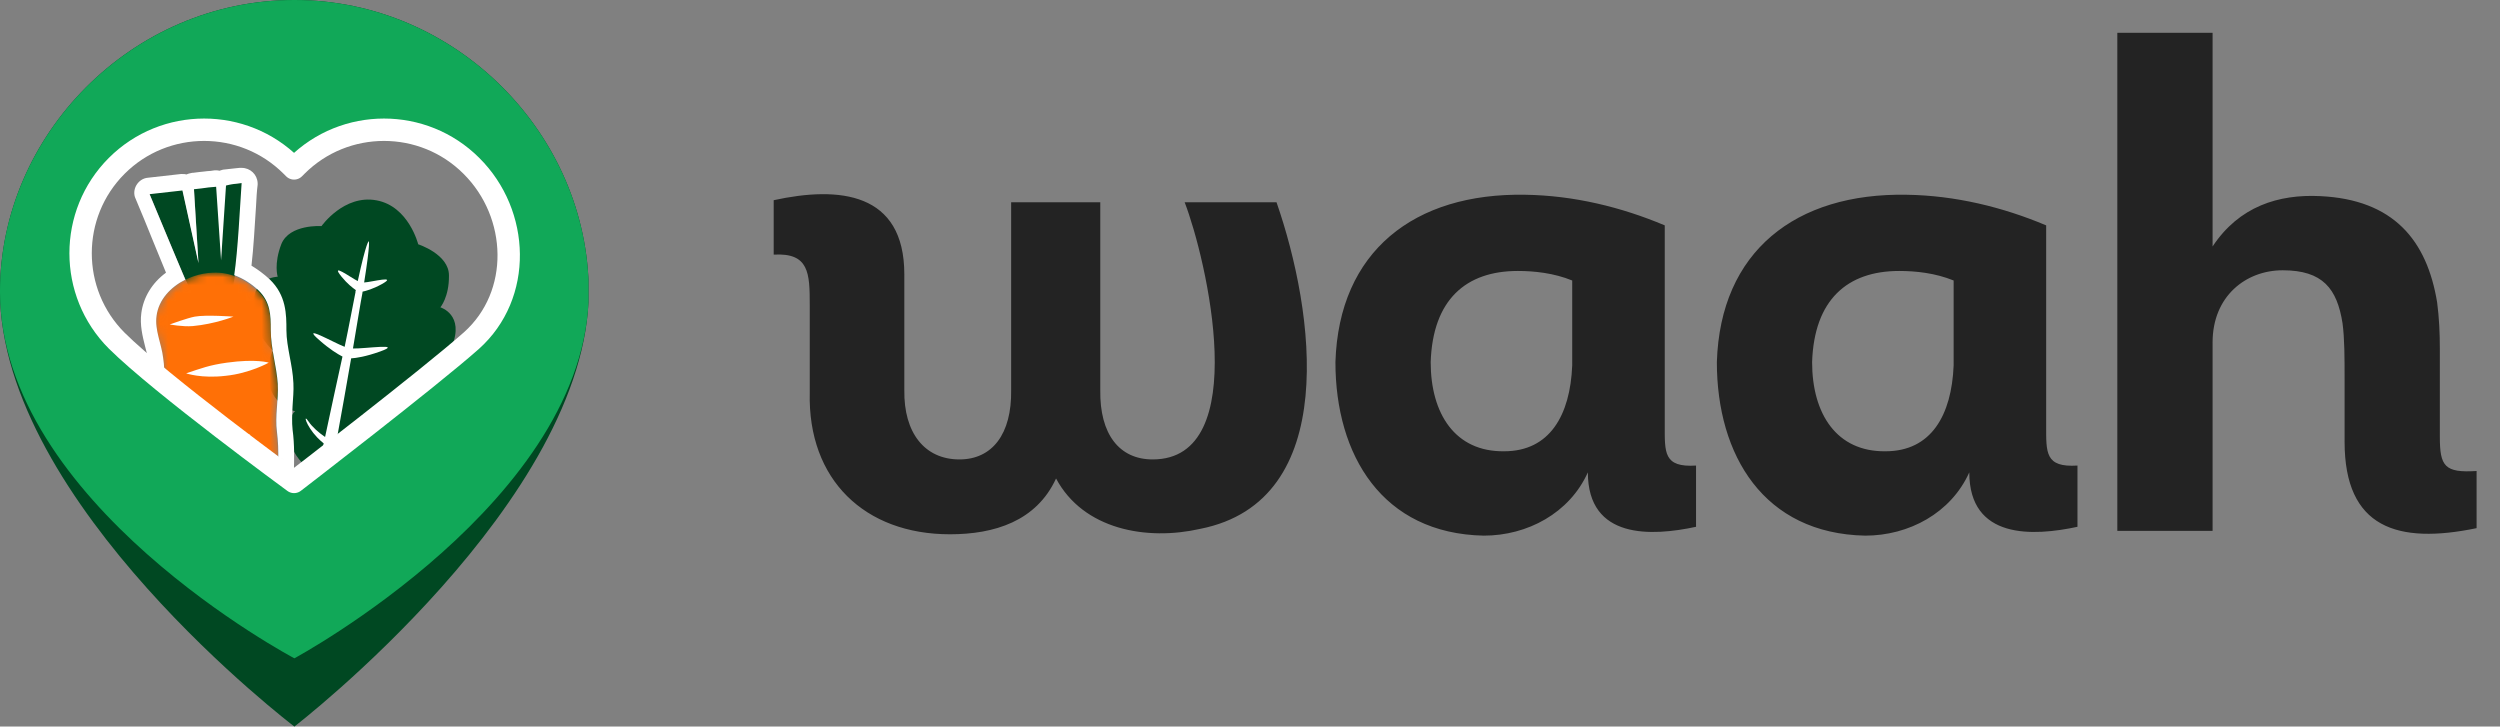
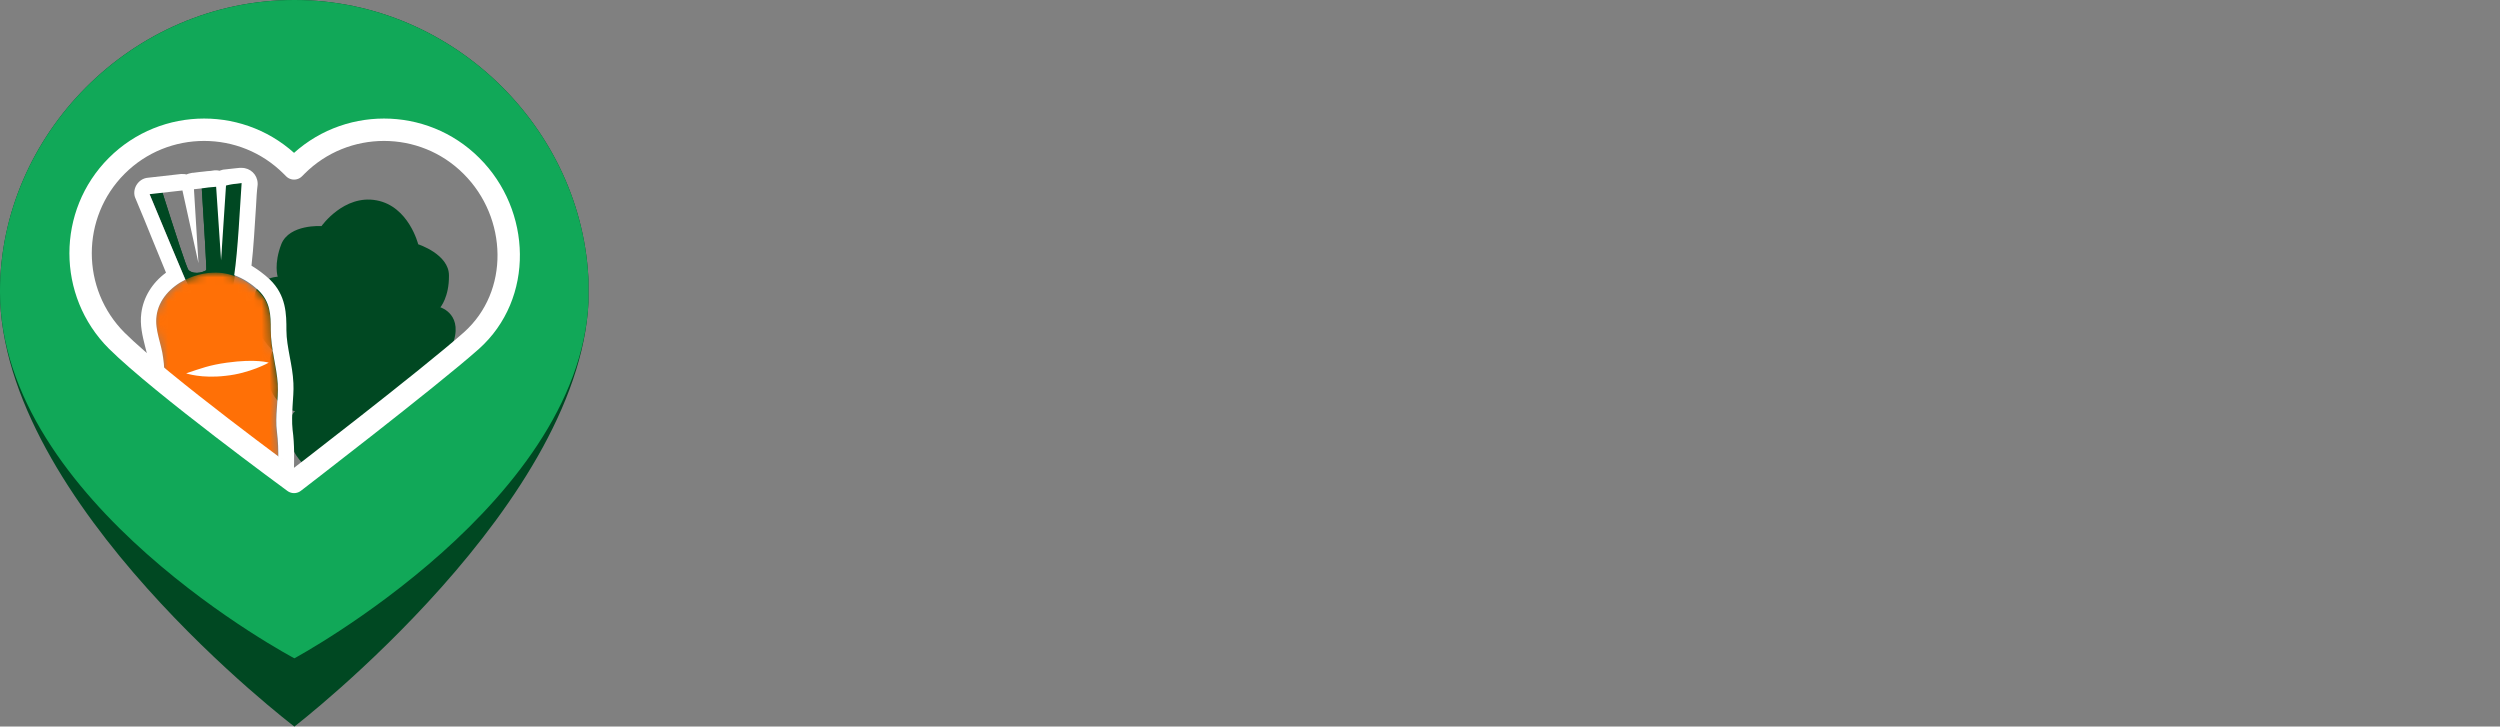
<svg xmlns="http://www.w3.org/2000/svg" width="320" height="93" viewBox="0 0 320 93" fill="none">
  <rect x="0" y="0" width="320" height="93" fill="#808080" stroke="none" />
  <g clip-path="url(#clip0_3387_2689)">
    <path d="M37.68 0C16.859 0 -0.002 17.31 -0.002 37.314C-0.002 64.382 37.68 93 37.68 93C37.68 93 75.362 63.973 75.362 37.314C75.321 17.31 58.46 0 37.68 0ZM60.338 43.601C54.908 48.419 37.639 61.687 37.639 61.687C37.639 61.687 20.615 49.235 14.94 43.601C8.775 37.437 8.775 27.394 14.94 21.229C21.105 15.065 31.148 15.065 37.312 21.229L37.639 21.556L37.966 21.229C44.13 15.065 54.173 15.065 60.338 21.229C66.543 27.394 66.87 37.763 60.338 43.601Z" fill="#004822" />
    <path d="M37.68 0C16.859 0 -0.002 17.31 -0.002 37.314C-0.002 64.382 37.68 84.263 37.68 84.263C37.68 84.263 75.362 63.973 75.362 37.314C75.321 17.31 58.46 0 37.68 0ZM60.338 43.601C54.908 48.419 37.639 61.687 37.639 61.687C37.639 61.687 20.615 49.235 14.94 43.601C8.775 37.437 8.775 27.394 14.94 21.229C21.105 15.065 31.148 15.065 37.312 21.229L37.639 21.556L37.966 21.229C44.13 15.065 54.173 15.065 60.338 21.229C66.543 27.394 66.87 37.763 60.338 43.601Z" fill="#11A858" />
    <mask id="mask0_3387_2689" style="mask-type:luminance" maskUnits="userSpaceOnUse" x="10" y="16" width="56" height="46">
      <path d="M60.336 43.602C54.906 48.419 37.637 61.687 37.637 61.687C37.637 61.687 20.613 49.236 14.938 43.602C8.773 37.437 8.773 27.394 14.938 21.23C21.102 15.065 31.146 15.065 37.31 21.23L37.637 21.556L37.963 21.23C44.128 15.065 54.171 15.065 60.336 21.23C66.541 27.394 66.868 37.764 60.336 43.602Z" fill="white" />
    </mask>
    <g mask="url(#mask0_3387_2689)">
      <path d="M56.367 39.337C56.367 39.337 57.495 38.022 57.467 35.272C57.485 32.538 53.53 31.269 53.53 31.269C53.53 31.269 52.323 26.404 48.192 25.643C44.015 24.866 41.154 28.94 41.154 28.94C41.154 28.94 37.064 28.658 36.013 31.24C35.024 33.793 35.544 35.421 35.544 35.421C35.544 35.421 31.806 35.468 32.459 40.141C32.87 43.128 34.95 44.883 34.95 44.883C34.95 44.883 33.688 47.031 34.552 49.605C35.463 52.196 37.79 52.642 37.79 52.642C37.79 52.642 36.639 53.277 37.097 56.279C37.554 59.282 41.329 61.367 41.329 61.367C41.329 61.367 45.615 60.786 47.146 58.163C48.676 55.54 47.839 54.526 47.839 54.526C47.839 54.526 50.166 54.971 51.968 52.908C53.77 50.844 53.337 48.368 53.337 48.368C53.337 48.368 56.796 47.19 57.835 44.344C59.507 40.271 56.367 39.337 56.367 39.337Z" fill="#004822" />
-       <path d="M48.665 44.989C51.737 43.883 46.661 44.656 45.179 44.607C45.578 42.263 46.213 38.347 46.377 37.577C46.409 37.485 46.379 37.422 46.411 37.33C46.86 37.228 47.712 37.006 48.863 36.372C50.978 35.193 47.615 36.094 46.61 36.159C47.447 30.917 47.2 30.883 47.2 30.883C47.2 30.883 46.907 30.833 45.794 35.979C44.827 35.488 42.194 33.54 43.715 35.413C44.476 36.349 45.135 36.836 45.548 37.134C45.516 37.227 45.484 37.319 45.498 37.427C45.334 38.198 44.607 42.082 44.115 44.393C42.655 43.834 38.39 41.372 40.851 43.519C42.196 44.709 43.223 45.324 43.837 45.641C43.462 47.32 42.004 54.053 41.611 55.932C40.814 55.398 39.943 54.63 39.503 53.96C38.76 52.824 39.126 54.45 40.606 55.998C40.911 56.31 41.186 56.561 41.431 56.749C40.561 60.894 39.902 64.284 39.814 65.133C39.569 67.478 40.091 67.763 40.091 67.763C40.091 67.763 40.679 67.708 41.325 65.399C41.551 64.598 42.194 61.254 42.909 57.107C43.25 57.019 43.623 56.838 44.105 56.643C46.078 55.725 47.005 54.392 45.915 55.151C45.229 55.637 44.066 56.009 43.105 56.244C43.453 54.349 44.663 47.582 44.947 45.87C45.581 45.832 46.834 45.646 48.665 44.989Z" fill="white" />
    </g>
    <mask id="mask1_3387_2689" style="mask-type:luminance" maskUnits="userSpaceOnUse" x="10" y="16" width="56" height="46">
      <path d="M60.336 43.602C54.906 48.419 37.637 61.687 37.637 61.687C37.637 61.687 20.613 49.236 14.938 43.602C8.773 37.437 8.773 27.394 14.938 21.23C21.102 15.065 31.146 15.065 37.31 21.23L37.637 21.556L37.963 21.23C44.128 15.065 54.171 15.065 60.336 21.23C66.541 27.394 66.868 37.764 60.336 43.602Z" fill="white" />
    </mask>
    <g mask="url(#mask1_3387_2689)">
-       <path d="M26.246 23.959C25.773 24.012 25.299 24.064 24.826 24.117L25.404 33.586L23.353 24.275C22.88 24.328 21.249 24.485 20.775 24.538C21.564 28.799 23.248 32.797 23.563 33.48C24.51 35.322 24.931 36.794 25.878 36.742C27.088 36.637 27.929 35.953 27.509 34.69C27.351 34.217 26.772 29.167 26.246 23.959Z" fill="#004822" />
      <path d="M24.142 34.585C23.879 34.322 22.353 29.535 20.775 24.59C20.249 24.643 19.671 24.696 19.145 24.748C21.722 30.903 24.247 37.163 24.615 37.426C25.404 37.899 27.614 37.689 27.666 36.637C27.771 35.427 26.719 34.322 26.719 34.322C26.351 34.795 24.931 35.269 24.142 34.585Z" fill="#004822" />
      <path d="M24.142 34.585C23.879 34.322 22.353 29.535 20.775 24.59C20.249 24.643 19.671 24.696 19.145 24.748C21.722 30.903 24.247 37.163 24.615 37.426C25.404 37.899 27.614 37.689 27.666 36.637C27.771 35.427 26.719 34.322 26.719 34.322C26.351 34.795 24.931 35.269 24.142 34.585Z" fill="#004822" />
      <path d="M29.559 23.591L28.297 33.218L28.034 23.802C27.297 23.907 26.561 23.959 25.824 24.064C26.14 29.22 26.456 34.27 26.403 34.796C26.14 36.111 27.034 36.637 28.244 36.479C29.191 36.374 29.454 34.795 30.138 32.797C30.401 32.113 30.664 27.852 30.979 23.486C30.19 23.538 30.296 23.486 29.559 23.591Z" fill="#004822" />
      <path d="M28.612 23.644L28.297 33.165L28.034 23.749C27.297 23.854 26.561 23.907 25.824 24.012C26.14 29.167 26.456 34.217 26.403 34.743C26.14 36.058 28.086 37.689 29.349 37.531C30.296 37.426 30.716 27.799 31.032 23.381C30.19 23.538 29.349 23.591 28.612 23.644Z" fill="#004822" />
      <mask id="mask2_3387_2689" style="mask-type:luminance" maskUnits="userSpaceOnUse" x="19" y="34" width="17" height="53">
        <path d="M35.4 55.311C35.716 57.731 35.505 60.203 35.505 62.623C35.505 64.832 35.768 67.041 35.558 69.303C35.19 73.354 34.822 77.352 34.453 81.402C34.348 82.665 33.822 88.661 31.192 86.189C30.245 85.242 29.824 83.611 29.403 82.401C28.72 80.403 28.246 78.299 27.615 76.3C26.984 74.301 26.142 72.354 25.511 70.355C24.827 68.199 24.564 65.989 24.09 63.833C23.144 59.782 22.355 55.784 21.355 51.786C20.829 49.788 21.145 47.841 20.829 45.842C20.619 44.054 19.724 42.265 19.987 40.477C20.461 37.215 23.985 35.006 27.247 34.901C29.509 34.796 31.508 35.795 33.086 37.321C34.611 38.793 34.664 40.477 34.664 42.423C34.664 44.79 35.4 46.999 35.558 49.314C35.611 51.208 35.137 53.259 35.4 55.311Z" fill="white" />
      </mask>
      <g mask="url(#mask2_3387_2689)">
        <path d="M35.4 55.311C35.716 57.731 35.505 60.203 35.505 62.623C35.505 64.832 35.768 67.041 35.558 69.303C35.19 73.354 34.822 77.352 34.453 81.402C34.348 82.665 33.822 88.661 31.192 86.189C30.245 85.242 29.824 83.611 29.403 82.401C28.72 80.403 28.246 78.299 27.615 76.3C26.984 74.301 26.142 72.354 25.511 70.355C24.827 68.199 24.564 65.989 24.09 63.833C23.144 59.782 22.355 55.784 21.355 51.786C20.829 49.788 21.145 47.841 20.829 45.842C20.619 44.054 19.724 42.265 19.987 40.477C20.461 37.215 23.985 35.006 27.247 34.901C29.509 34.796 31.508 35.795 33.086 37.321C34.611 38.793 34.664 40.477 34.664 42.423C34.664 44.79 35.4 46.999 35.558 49.314C35.611 51.208 35.137 53.259 35.4 55.311Z" fill="#FF7006" />
      </g>
      <mask id="mask3_3387_2689" style="mask-type:luminance" maskUnits="userSpaceOnUse" x="19" y="34" width="17" height="53">
        <path d="M35.4 55.311C35.716 57.731 35.505 60.203 35.505 62.623C35.505 64.832 35.768 67.041 35.558 69.303C35.19 73.354 34.822 77.352 34.453 81.402C34.348 82.665 33.822 88.661 31.192 86.189C30.245 85.242 29.824 83.611 29.403 82.401C28.72 80.403 28.246 78.299 27.615 76.3C26.984 74.301 26.142 72.354 25.511 70.355C24.827 68.199 24.564 65.989 24.09 63.833C23.144 59.782 22.355 55.784 21.355 51.786C20.829 49.788 21.145 47.841 20.829 45.842C20.619 44.054 19.724 42.265 19.987 40.477C20.461 37.215 23.985 35.006 27.247 34.901C29.509 34.796 31.508 35.795 33.086 37.321C34.611 38.793 34.664 40.477 34.664 42.423C34.664 44.79 35.4 46.999 35.558 49.314C35.611 51.208 35.137 53.259 35.4 55.311Z" fill="white" />
      </mask>
      <g mask="url(#mask3_3387_2689)">
        <path d="M23.828 47.788C25.722 47.157 26.774 46.736 29.036 46.421C32.823 45.895 34.401 46.421 34.401 46.421C34.401 46.421 31.982 47.788 28.878 48.104C25.774 48.472 23.828 47.788 23.828 47.788Z" fill="white" />
      </g>
      <mask id="mask4_3387_2689" style="mask-type:luminance" maskUnits="userSpaceOnUse" x="19" y="34" width="17" height="53">
-         <path d="M35.4 55.311C35.716 57.731 35.505 60.203 35.505 62.623C35.505 64.832 35.768 67.041 35.558 69.303C35.19 73.354 34.822 77.352 34.453 81.402C34.348 82.665 33.822 88.661 31.192 86.189C30.245 85.242 29.824 83.611 29.403 82.401C28.72 80.403 28.246 78.299 27.615 76.3C26.984 74.301 26.142 72.354 25.511 70.355C24.827 68.199 24.564 65.989 24.09 63.833C23.144 59.782 22.355 55.784 21.355 51.786C20.829 49.788 21.145 47.841 20.829 45.842C20.619 44.054 19.724 42.265 19.987 40.477C20.461 37.215 23.985 35.006 27.247 34.901C29.509 34.796 31.508 35.795 33.086 37.321C34.611 38.793 34.664 40.477 34.664 42.423C34.664 44.79 35.4 46.999 35.558 49.314C35.611 51.208 35.137 53.259 35.4 55.311Z" fill="white" />
-       </mask>
+         </mask>
      <g mask="url(#mask4_3387_2689)">
        <path d="M32.034 55.574C29.825 55.784 28.036 55.679 26.353 56.047C23.565 56.731 21.355 57.415 21.355 57.415C21.355 57.415 22.881 57.783 25.353 57.573C29.141 57.362 32.034 55.574 32.034 55.574Z" fill="white" />
      </g>
      <mask id="mask5_3387_2689" style="mask-type:luminance" maskUnits="userSpaceOnUse" x="19" y="34" width="17" height="53">
-         <path d="M35.4 55.311C35.716 57.731 35.505 60.203 35.505 62.623C35.505 64.832 35.768 67.041 35.558 69.303C35.19 73.354 34.822 77.352 34.453 81.402C34.348 82.665 33.822 88.661 31.192 86.189C30.245 85.242 29.824 83.611 29.403 82.401C28.72 80.403 28.246 78.299 27.615 76.3C26.984 74.301 26.142 72.354 25.511 70.355C24.827 68.199 24.564 65.989 24.09 63.833C23.144 59.782 22.355 55.784 21.355 51.786C20.829 49.788 21.145 47.841 20.829 45.842C20.619 44.054 19.724 42.265 19.987 40.477C20.461 37.215 23.985 35.006 27.247 34.901C29.509 34.796 31.508 35.795 33.086 37.321C34.611 38.793 34.664 40.477 34.664 42.423C34.664 44.79 35.4 46.999 35.558 49.314C35.611 51.208 35.137 53.259 35.4 55.311Z" fill="white" />
-       </mask>
+         </mask>
      <g mask="url(#mask5_3387_2689)">
        <path d="M29.878 40.529C29.878 40.529 26.354 40.266 24.933 40.529C24.039 40.687 21.725 41.529 21.725 41.529C21.725 41.529 23.355 41.844 24.67 41.739C27.511 41.476 29.878 40.529 29.878 40.529Z" fill="white" />
      </g>
      <path d="M30.928 23.433C30.717 26.484 30.454 32.06 29.981 35.217C31.138 35.637 32.19 36.321 33.084 37.163C34.61 38.636 34.662 40.319 34.662 42.265C34.662 44.633 35.399 46.842 35.557 49.157C35.662 51.208 35.188 53.26 35.451 55.258C35.767 57.678 35.557 60.151 35.557 62.57C35.557 63.044 35.715 67.725 35.609 69.251C35.399 71.355 34.662 79.666 34.505 81.35C34.399 82.402 34.031 86.715 32.4 86.715C32.085 86.715 31.664 86.557 31.243 86.137C30.296 85.19 29.875 83.559 29.455 82.349C28.771 80.35 28.297 78.246 27.666 76.247C27.508 75.721 25.983 71.671 25.562 70.303C24.878 68.146 24.615 65.937 24.142 63.78C23.668 61.729 21.88 53.523 21.406 51.734C20.88 49.735 21.196 47.789 20.88 45.79C20.67 44.001 19.776 42.213 20.039 40.424C20.302 38.373 21.827 36.742 23.721 35.795C22.721 33.481 20.933 29.115 19.144 24.854C19.671 24.801 22.879 24.433 23.353 24.38L25.404 33.691L24.826 24.223C25.141 24.17 25.457 24.17 25.772 24.117C26.509 24.012 26.877 23.959 27.666 23.907L28.297 33.323L28.929 23.749C29.665 23.539 30.191 23.539 30.928 23.433ZM30.928 21.487C30.822 21.487 30.717 21.487 30.665 21.487C30.296 21.54 29.981 21.54 29.665 21.592C29.349 21.645 29.034 21.645 28.718 21.698C28.508 21.698 28.297 21.803 28.087 21.855C27.929 21.803 27.824 21.803 27.666 21.803C27.613 21.803 27.508 21.803 27.456 21.803C27.087 21.855 26.825 21.908 26.509 21.908C26.246 21.961 25.93 21.961 25.562 22.013L24.72 22.118H24.615C24.352 22.171 24.089 22.224 23.879 22.329C23.721 22.276 23.511 22.276 23.353 22.276C23.3 22.276 23.195 22.276 23.142 22.276L18.934 22.75C18.303 22.802 17.777 23.17 17.461 23.697C17.145 24.223 17.093 24.906 17.356 25.432C18.145 27.273 18.881 29.115 19.565 30.798C20.197 32.323 20.775 33.744 21.248 34.901C19.46 36.216 18.355 38.057 18.092 40.056C17.882 41.582 18.25 43.054 18.566 44.317C18.724 44.896 18.881 45.474 18.934 46C19.039 46.737 19.039 47.473 19.039 48.21C19.092 49.472 19.092 50.787 19.46 52.155C19.723 53.26 20.565 56.942 21.248 59.888C21.669 61.781 22.038 63.412 22.195 64.201C22.353 64.99 22.511 65.727 22.669 66.568C22.932 67.988 23.195 69.409 23.668 70.882C23.931 71.776 24.615 73.617 25.141 75.09C25.404 75.879 25.72 76.668 25.772 76.826C26.088 77.773 26.351 78.719 26.614 79.719C26.93 80.771 27.193 81.876 27.561 82.98C27.613 83.138 27.666 83.296 27.719 83.454C28.14 84.769 28.666 86.4 29.875 87.557C30.665 88.293 31.506 88.714 32.4 88.714C35.872 88.714 36.346 83.296 36.451 81.507C36.556 80.455 36.872 76.615 37.187 73.512C37.345 71.776 37.503 70.198 37.556 69.409C37.661 68.251 37.608 65.727 37.556 63.412C37.556 62.991 37.556 62.675 37.556 62.57C37.556 61.939 37.556 61.308 37.608 60.677C37.661 58.836 37.713 56.942 37.45 54.995C37.345 54.049 37.398 52.996 37.45 51.944C37.503 50.998 37.608 50.051 37.556 49.051C37.503 47.841 37.293 46.737 37.082 45.632C36.872 44.475 36.661 43.37 36.661 42.265C36.661 40.267 36.661 37.794 34.505 35.743C33.768 35.059 32.979 34.48 32.19 34.007C32.453 31.745 32.611 28.852 32.769 26.432C32.821 25.38 32.874 24.433 32.979 23.644C32.979 23.591 32.979 23.486 32.979 23.433C32.926 22.329 32.032 21.487 30.928 21.487Z" fill="white" />
    </g>
    <path d="M60.338 43.602C54.908 48.419 37.639 61.687 37.639 61.687C37.639 61.687 20.615 49.236 14.94 43.602C8.775 37.437 8.775 27.394 14.94 21.229C21.105 15.065 31.148 15.065 37.312 21.229L37.639 21.556L37.965 21.229C44.13 15.065 54.173 15.065 60.338 21.229C66.543 27.394 66.87 37.764 60.338 43.602Z" stroke="white" stroke-width="2.865" stroke-miterlimit="10" stroke-linecap="round" stroke-linejoin="round" />
  </g>
-   <path d="M122.808 58.807C126.988 58.807 129.514 55.585 129.427 49.924V25.887H140.836V49.924C140.749 55.585 143.274 58.807 147.542 58.807C160.431 58.807 154.422 33.116 151.635 25.887H163.393C168.27 39.909 171.666 64.12 153.638 67.691C146.758 69.258 138.659 67.778 135.175 61.246C132.649 66.733 127.25 68.388 121.589 68.388C110.702 68.388 103.387 61.42 103.648 50.273V39.038C103.648 34.944 103.561 32.332 99.032 32.593V25.626C107.393 23.797 115.754 24.581 115.754 35.119V49.924C115.666 55.411 118.366 58.807 122.808 58.807ZM213.088 28.848V54.366C213.088 57.937 212.914 59.853 217.094 59.591V67.43C211.433 68.649 203.246 69.084 203.246 60.462C200.895 65.688 195.495 68.562 189.921 68.562C176.945 68.3 170.935 58.285 170.935 46.353C171.371 32.158 181.038 24.668 195.234 24.929C201.417 25.016 207.514 26.497 213.088 28.848ZM201.243 46.789V35.903C198.892 34.944 196.366 34.683 194.276 34.683C187.657 34.683 183.39 38.341 183.128 46.353C183.128 52.972 186.264 57.849 192.534 57.763C198.369 57.763 200.982 53.147 201.243 46.789ZM261.91 28.848V54.366C261.91 57.937 261.736 59.853 265.916 59.591V67.43C260.255 68.649 252.069 69.084 252.069 60.462C249.717 65.688 244.317 68.562 238.744 68.562C225.767 68.3 219.758 58.285 219.758 46.353C220.193 32.158 229.86 24.668 244.056 24.929C250.24 25.016 256.336 26.497 261.91 28.848ZM250.065 46.789V35.903C247.714 34.944 245.188 34.683 243.098 34.683C236.479 34.683 232.212 38.341 231.95 46.353C231.95 52.972 235.086 57.849 241.356 57.763C247.191 57.763 249.804 53.147 250.065 46.789ZM283.211 43.828V67.952H271.018V4.201H283.211V31.548C286.608 26.41 291.659 24.842 296.972 25.103C306.378 25.539 310.645 30.764 311.951 38.689C312.213 40.693 312.3 42.609 312.3 44.699V55.934C312.3 59.678 312.909 60.549 317.003 60.288V67.604C306.9 69.694 300.107 67.604 300.107 56.543V48.531C300.107 45.744 300.107 43.392 299.846 41.389C299.149 36.948 297.32 34.596 292.182 34.596C287.479 34.596 283.211 37.906 283.211 43.828Z" fill="#232323" />
  <defs>
    <clipPath id="clip0_3387_2689">
      <rect width="75.323" height="93" fill="white" />
    </clipPath>
  </defs>
</svg>